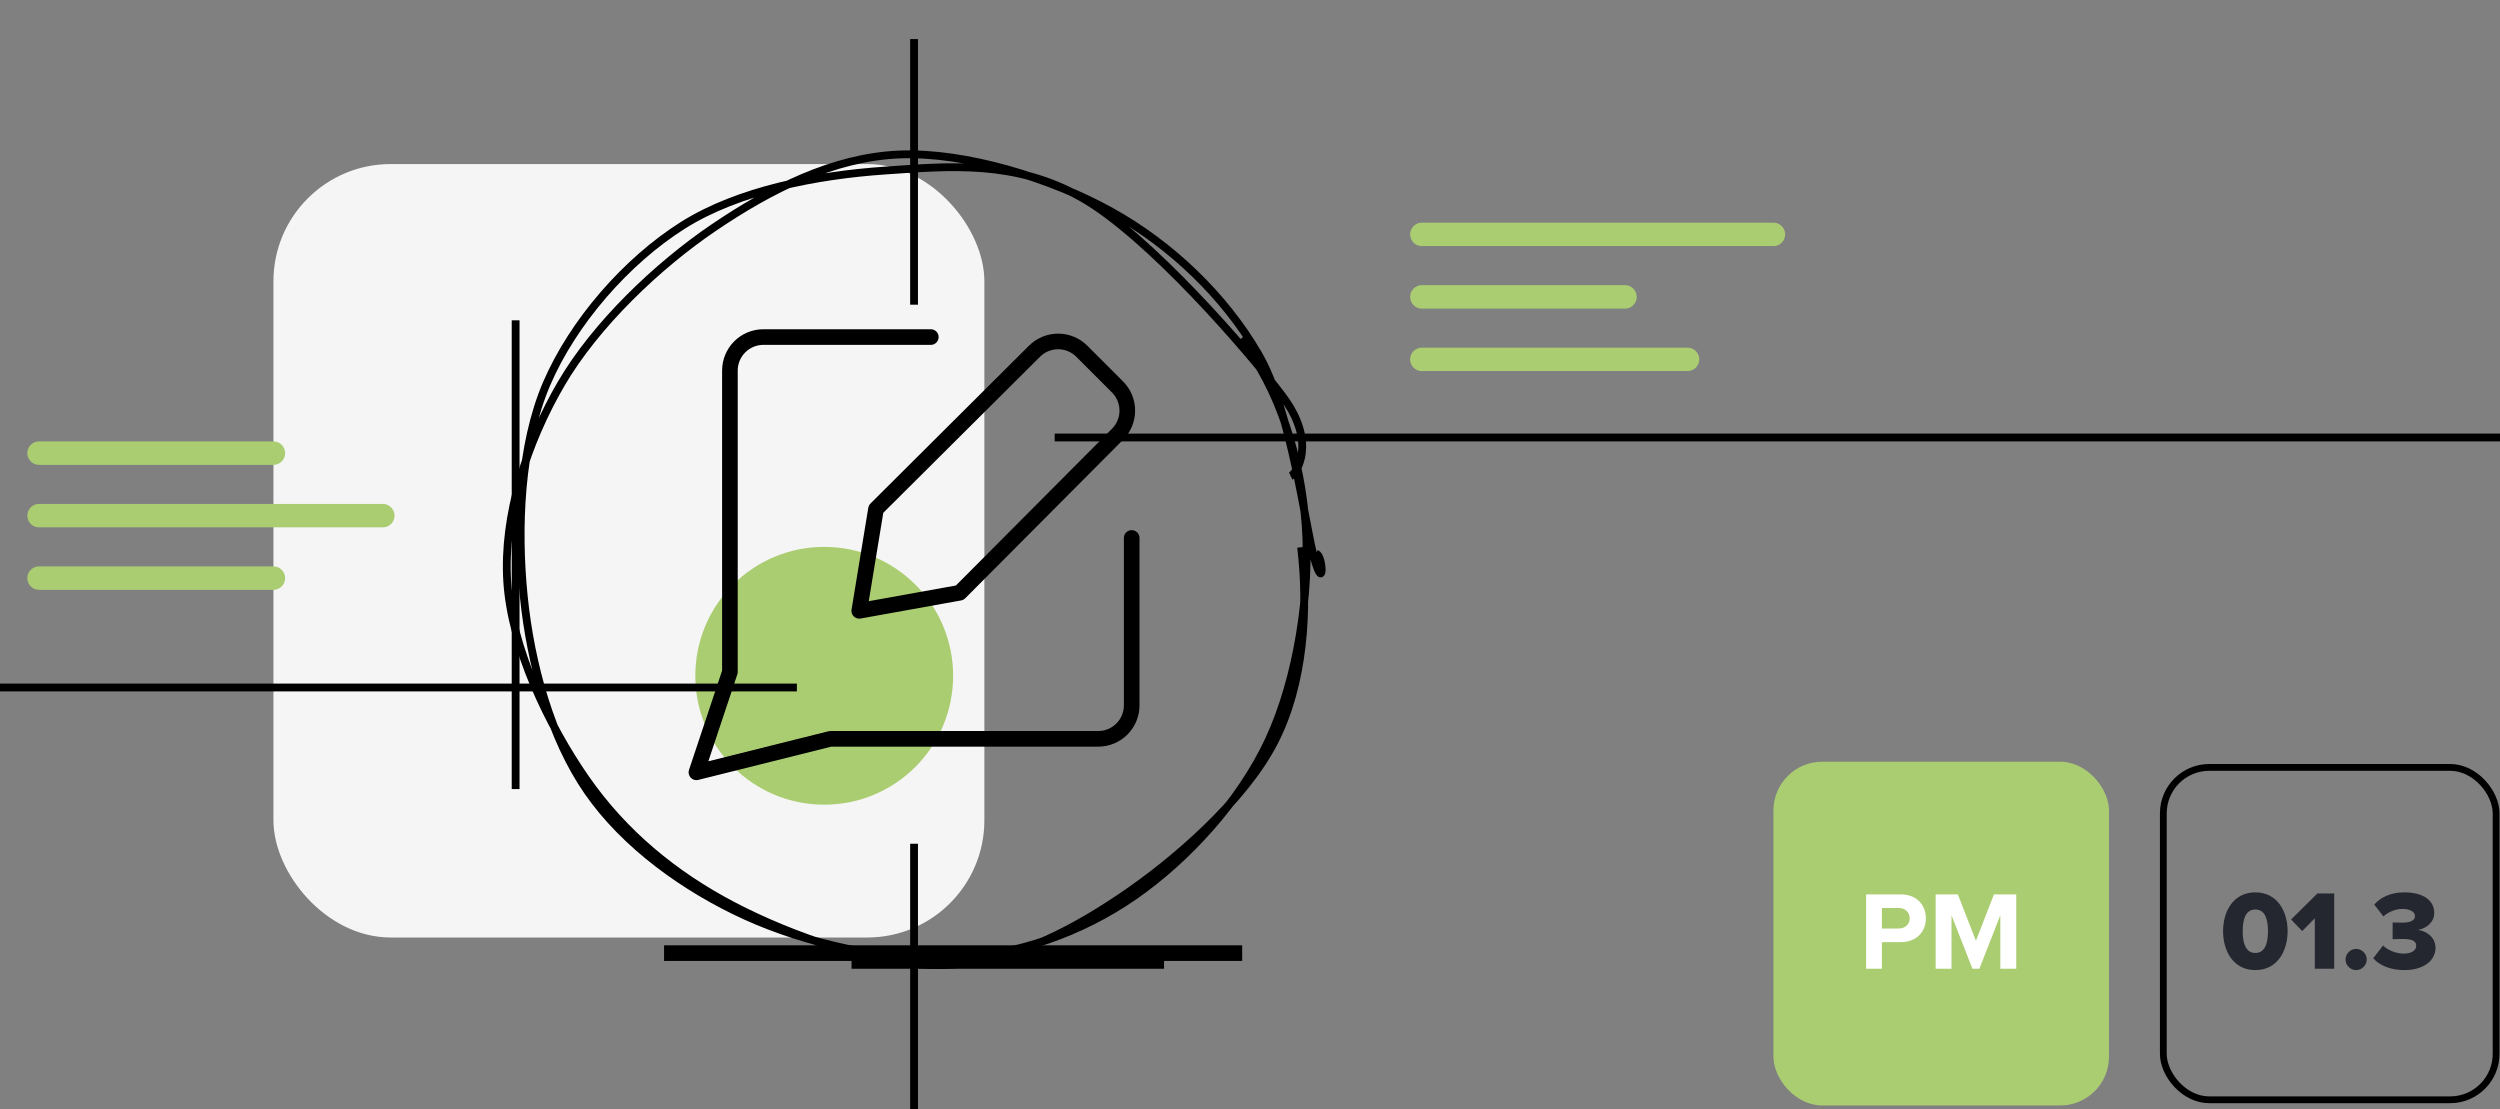
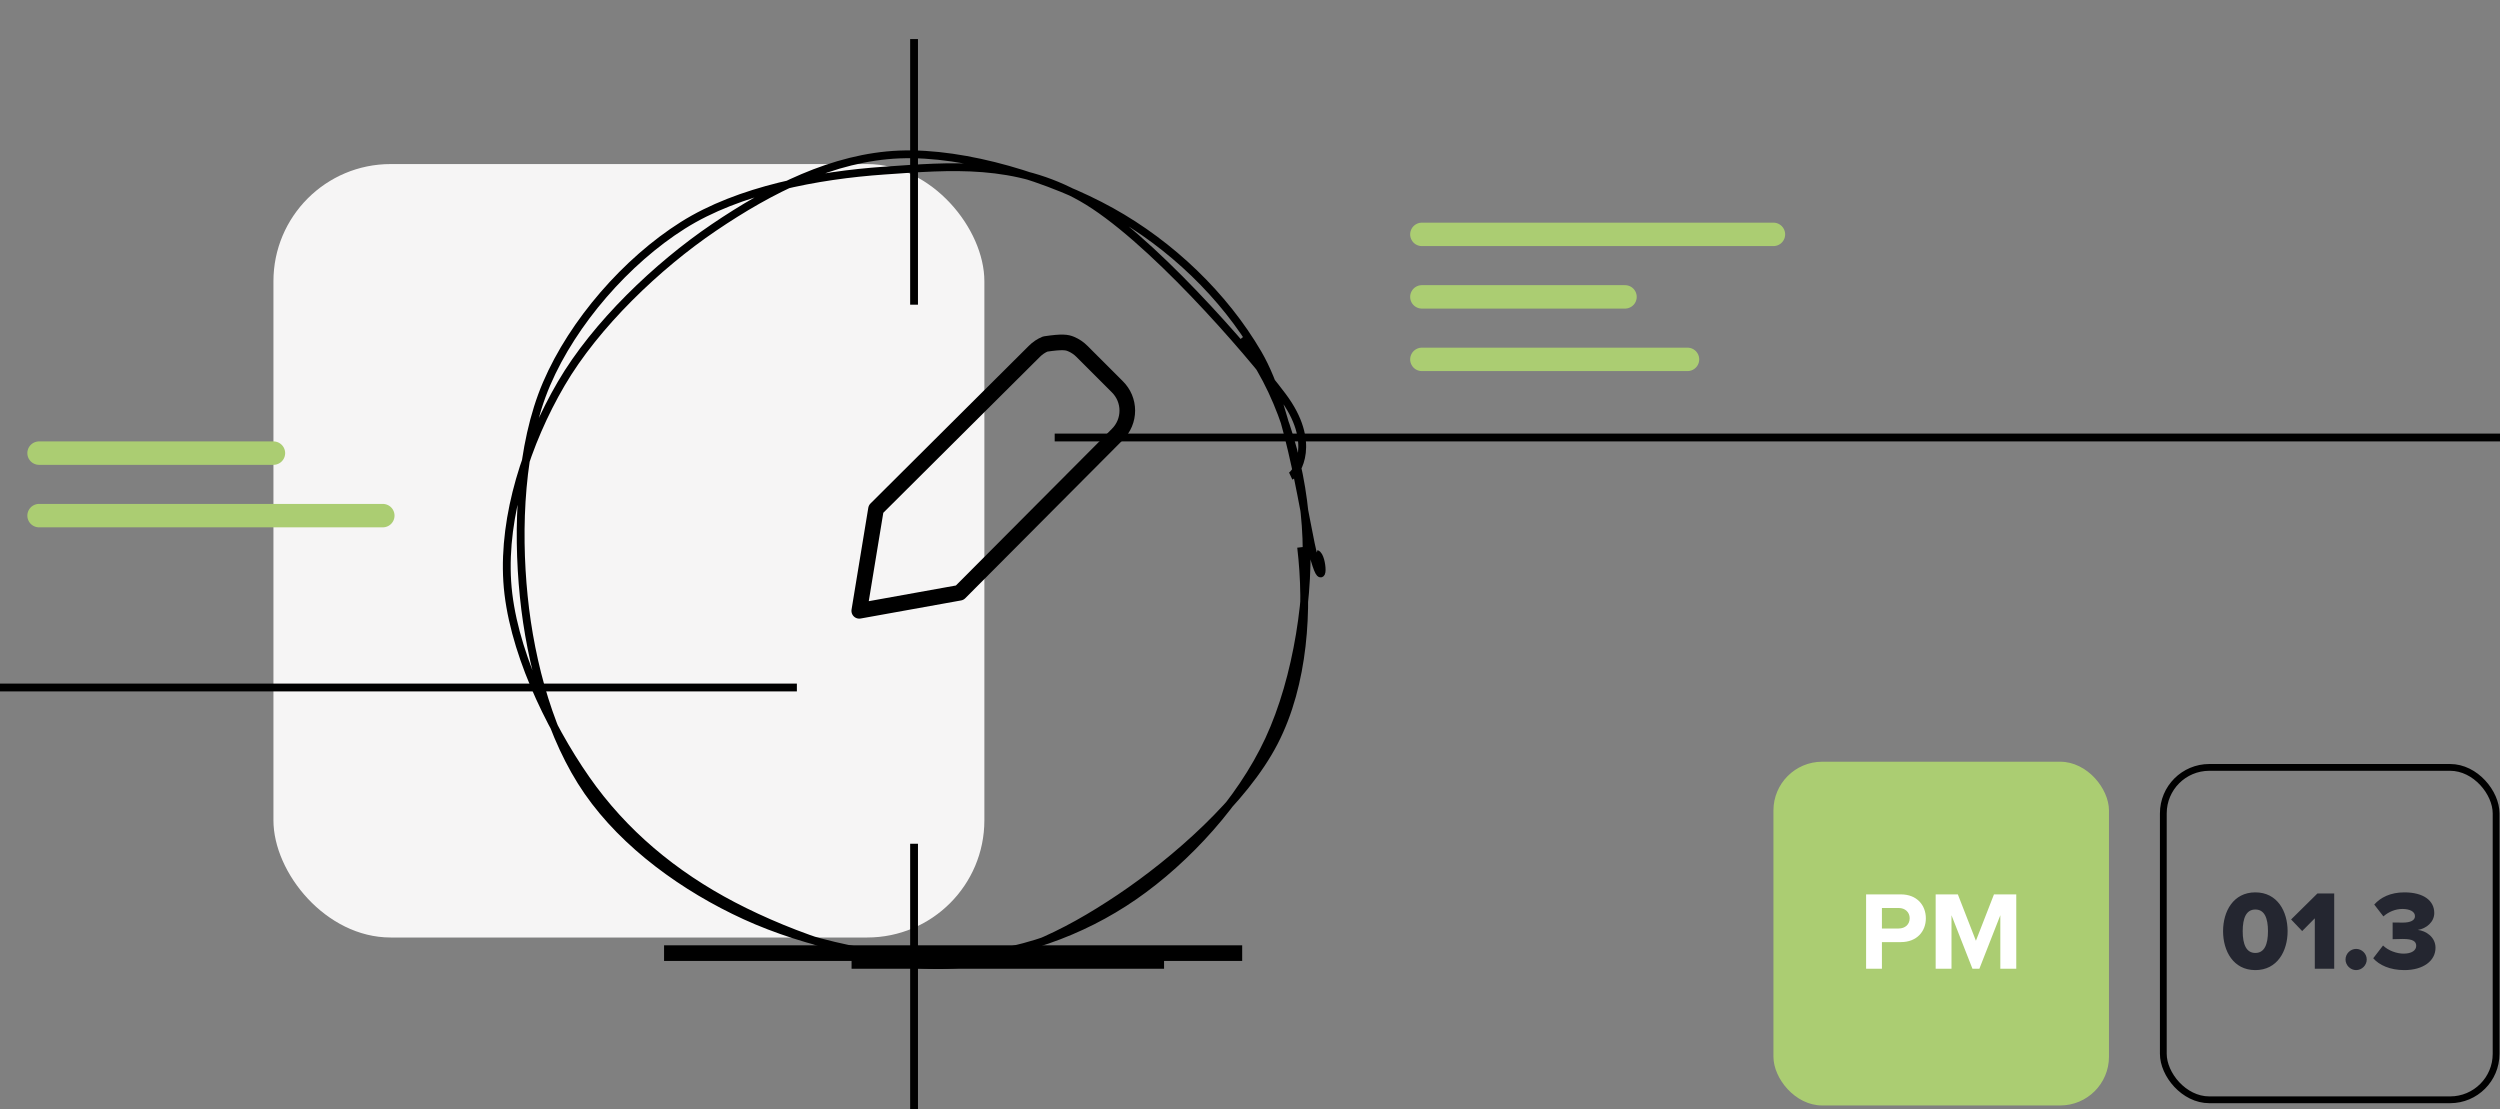
<svg xmlns="http://www.w3.org/2000/svg" width="320" height="142" viewBox="0 0 320 142" fill="none">
  <rect x="0" y="0" width="320" height="142" fill="#808080" stroke="none" />
  <g clip-path="url(#clip0_1732_1815)">
    <rect x="35" y="21" width="91" height="99" rx="15" fill="#F6F5F5" />
-     <circle cx="105.5" cy="86.5" r="16.5" fill="#ABCD72" />
    <path d="M102 88L-18 88" stroke="black" />
-     <path d="M35 74H5" stroke="#ABCD72" stroke-width="3" stroke-linecap="round" />
    <path d="M35 58L5 58" stroke="#ABCD72" stroke-width="3" stroke-linecap="round" />
    <path d="M49 66H5" stroke="#ABCD72" stroke-width="3" stroke-linecap="round" />
    <path d="M117 108L117 142" stroke="black" />
    <path d="M117 5L117 39" stroke="black" />
-     <path d="M66 41L66 101" stroke="black" />
    <path d="M149 123L109 123" stroke="black" stroke-width="2" />
    <path d="M159 122L85 122" stroke="black" stroke-width="2" />
    <path d="M374 56L135 56" stroke="black" />
    <path d="M227 30L182 30" stroke="#ABCD72" stroke-width="3" stroke-linecap="round" />
    <path d="M216 46L182 46" stroke="#ABCD72" stroke-width="3" stroke-linecap="round" />
    <path d="M208 38H182" stroke="#ABCD72" stroke-width="3" stroke-linecap="round" />
    <path d="M158.749 43.43C163.782 49.64 166.517 58.751 167.13 67.294C167.743 75.837 166.092 86.784 162.426 94.688C158.761 102.591 151.886 110.052 145.135 114.716C138.385 119.38 130.213 122.256 121.924 122.672C113.634 123.089 103.176 120.774 95.397 117.216C87.618 113.658 79.975 108.14 75.248 101.324C70.522 94.507 67.919 85.018 67.04 76.316C66.16 67.615 66.576 57.025 69.969 49.114C73.362 41.203 80.195 33.395 87.396 28.849C94.598 24.303 104.667 22.43 113.178 21.838C121.689 21.247 129.964 20.486 138.462 25.298C146.959 30.111 159.704 44.774 164.163 50.714C168.621 56.655 165.969 60.587 165.212 60.941M166.544 70.046C167.474 77.888 166.954 87.519 163.087 95.001C159.221 102.483 150.437 110.183 143.347 114.938C136.256 119.693 128.795 123.366 120.543 123.532C112.292 123.699 101.427 119.907 93.837 115.936C86.246 111.966 79.818 106.628 75 99.709C70.181 92.791 65.454 82.858 64.927 74.426C64.399 65.993 67.427 56.663 71.834 49.114C76.24 41.565 84.147 34.022 91.365 29.131C98.583 24.241 106.661 20.116 115.14 19.773C123.62 19.431 134.596 22.831 142.242 27.077C149.889 31.323 156.681 37.825 161.019 45.25C165.357 52.675 167.023 67.354 168.268 71.628C169.514 75.901 169.361 71.159 168.493 70.891" stroke="black" />
-     <path d="M119.143 43.143H97.715C96.578 43.143 95.488 43.594 94.684 44.398C93.88 45.202 93.429 46.292 93.429 47.428V86L89.143 98.857L106.286 94.571H140.572C141.708 94.571 142.798 94.12 143.602 93.316C144.406 92.512 144.857 91.422 144.857 90.285V68.857" stroke="black" stroke-width="2" stroke-linecap="round" stroke-linejoin="round" />
-     <path d="M122.842 75.872L109.985 78.186L112.128 65.157L132.399 44.972C132.798 44.57 133.272 44.251 133.794 44.034C134.316 43.816 134.876 43.704 135.442 43.704C136.008 43.704 136.568 43.816 137.09 44.034C137.612 44.251 138.086 44.57 138.485 44.972L143.028 49.515C143.429 49.913 143.748 50.387 143.966 50.909C144.183 51.432 144.295 51.992 144.295 52.557C144.295 53.123 144.183 53.684 143.966 54.206C143.748 54.728 143.429 55.202 143.028 55.6L122.842 75.872Z" stroke="black" stroke-width="2" stroke-linecap="round" stroke-linejoin="round" />
+     <path d="M122.842 75.872L109.985 78.186L112.128 65.157L132.399 44.972C132.798 44.57 133.272 44.251 133.794 44.034C136.008 43.704 136.568 43.816 137.09 44.034C137.612 44.251 138.086 44.57 138.485 44.972L143.028 49.515C143.429 49.913 143.748 50.387 143.966 50.909C144.183 51.432 144.295 51.992 144.295 52.557C144.295 53.123 144.183 53.684 143.966 54.206C143.748 54.728 143.429 55.202 143.028 55.6L122.842 75.872Z" stroke="black" stroke-width="2" stroke-linecap="round" stroke-linejoin="round" />
    <rect x="227" y="97.5" width="42.949" height="44" rx="6.243" fill="#ABCD72" />
    <path d="M240.886 124H238.86V114.482H243.312C245.382 114.482 246.509 115.88 246.509 117.55C246.509 119.205 245.367 120.589 243.312 120.589H240.886V124ZM244.44 117.536C244.44 116.751 243.84 116.223 243.041 116.223H240.886V118.848H243.041C243.84 118.848 244.44 118.335 244.44 117.536ZM258.082 124H256.042V117.15L253.359 124H252.474L249.791 117.15V124H247.765V114.482H250.605L252.917 120.418L255.228 114.482H258.082V124Z" fill="white" />
    <path d="M284.553 119.191C284.553 116.649 285.867 114.223 288.684 114.223C291.5 114.223 292.814 116.649 292.814 119.191C292.814 121.733 291.5 124.173 288.684 124.173C285.867 124.173 284.553 121.733 284.553 119.191ZM290.301 119.191C290.301 117.487 289.839 116.418 288.684 116.418C287.528 116.418 287.066 117.487 287.066 119.191C287.066 120.895 287.528 121.978 288.684 121.978C289.839 121.978 290.301 120.895 290.301 119.191ZM298.779 124H296.295V117.544L294.677 119.176L293.262 117.689L296.627 114.367H298.779V124ZM300.227 122.816C300.227 122.079 300.848 121.458 301.584 121.458C302.321 121.458 302.942 122.079 302.942 122.816C302.942 123.552 302.321 124.173 301.584 124.173C300.848 124.173 300.227 123.552 300.227 122.816ZM303.773 122.657L305.029 121.025C305.722 121.704 306.82 122.065 307.658 122.065C308.726 122.065 309.275 121.632 309.275 121.068C309.275 120.505 308.871 120.187 307.557 120.187C307.138 120.187 306.401 120.202 306.257 120.216V118.079C306.445 118.093 307.196 118.093 307.557 118.093C308.553 118.093 309.116 117.804 309.116 117.27C309.116 116.664 308.423 116.346 307.499 116.346C306.618 116.346 305.751 116.707 305.073 117.299L303.903 115.783C304.712 114.873 305.982 114.223 307.759 114.223C310.214 114.223 311.586 115.277 311.586 116.866C311.586 117.992 310.618 118.844 309.477 119.032C310.503 119.133 311.745 119.927 311.745 121.314C311.745 123.004 310.156 124.173 307.759 124.173C305.91 124.173 304.524 123.523 303.773 122.657Z" fill="#242630" />
    <rect x="276.905" y="98.227" width="42.596" height="42.547" rx="5.884" stroke="black" stroke-width="0.869" />
  </g>
  <defs>
    <clipPath id="clip0_1732_1815">
      <rect width="320" height="142" fill="white" />
    </clipPath>
  </defs>
</svg>